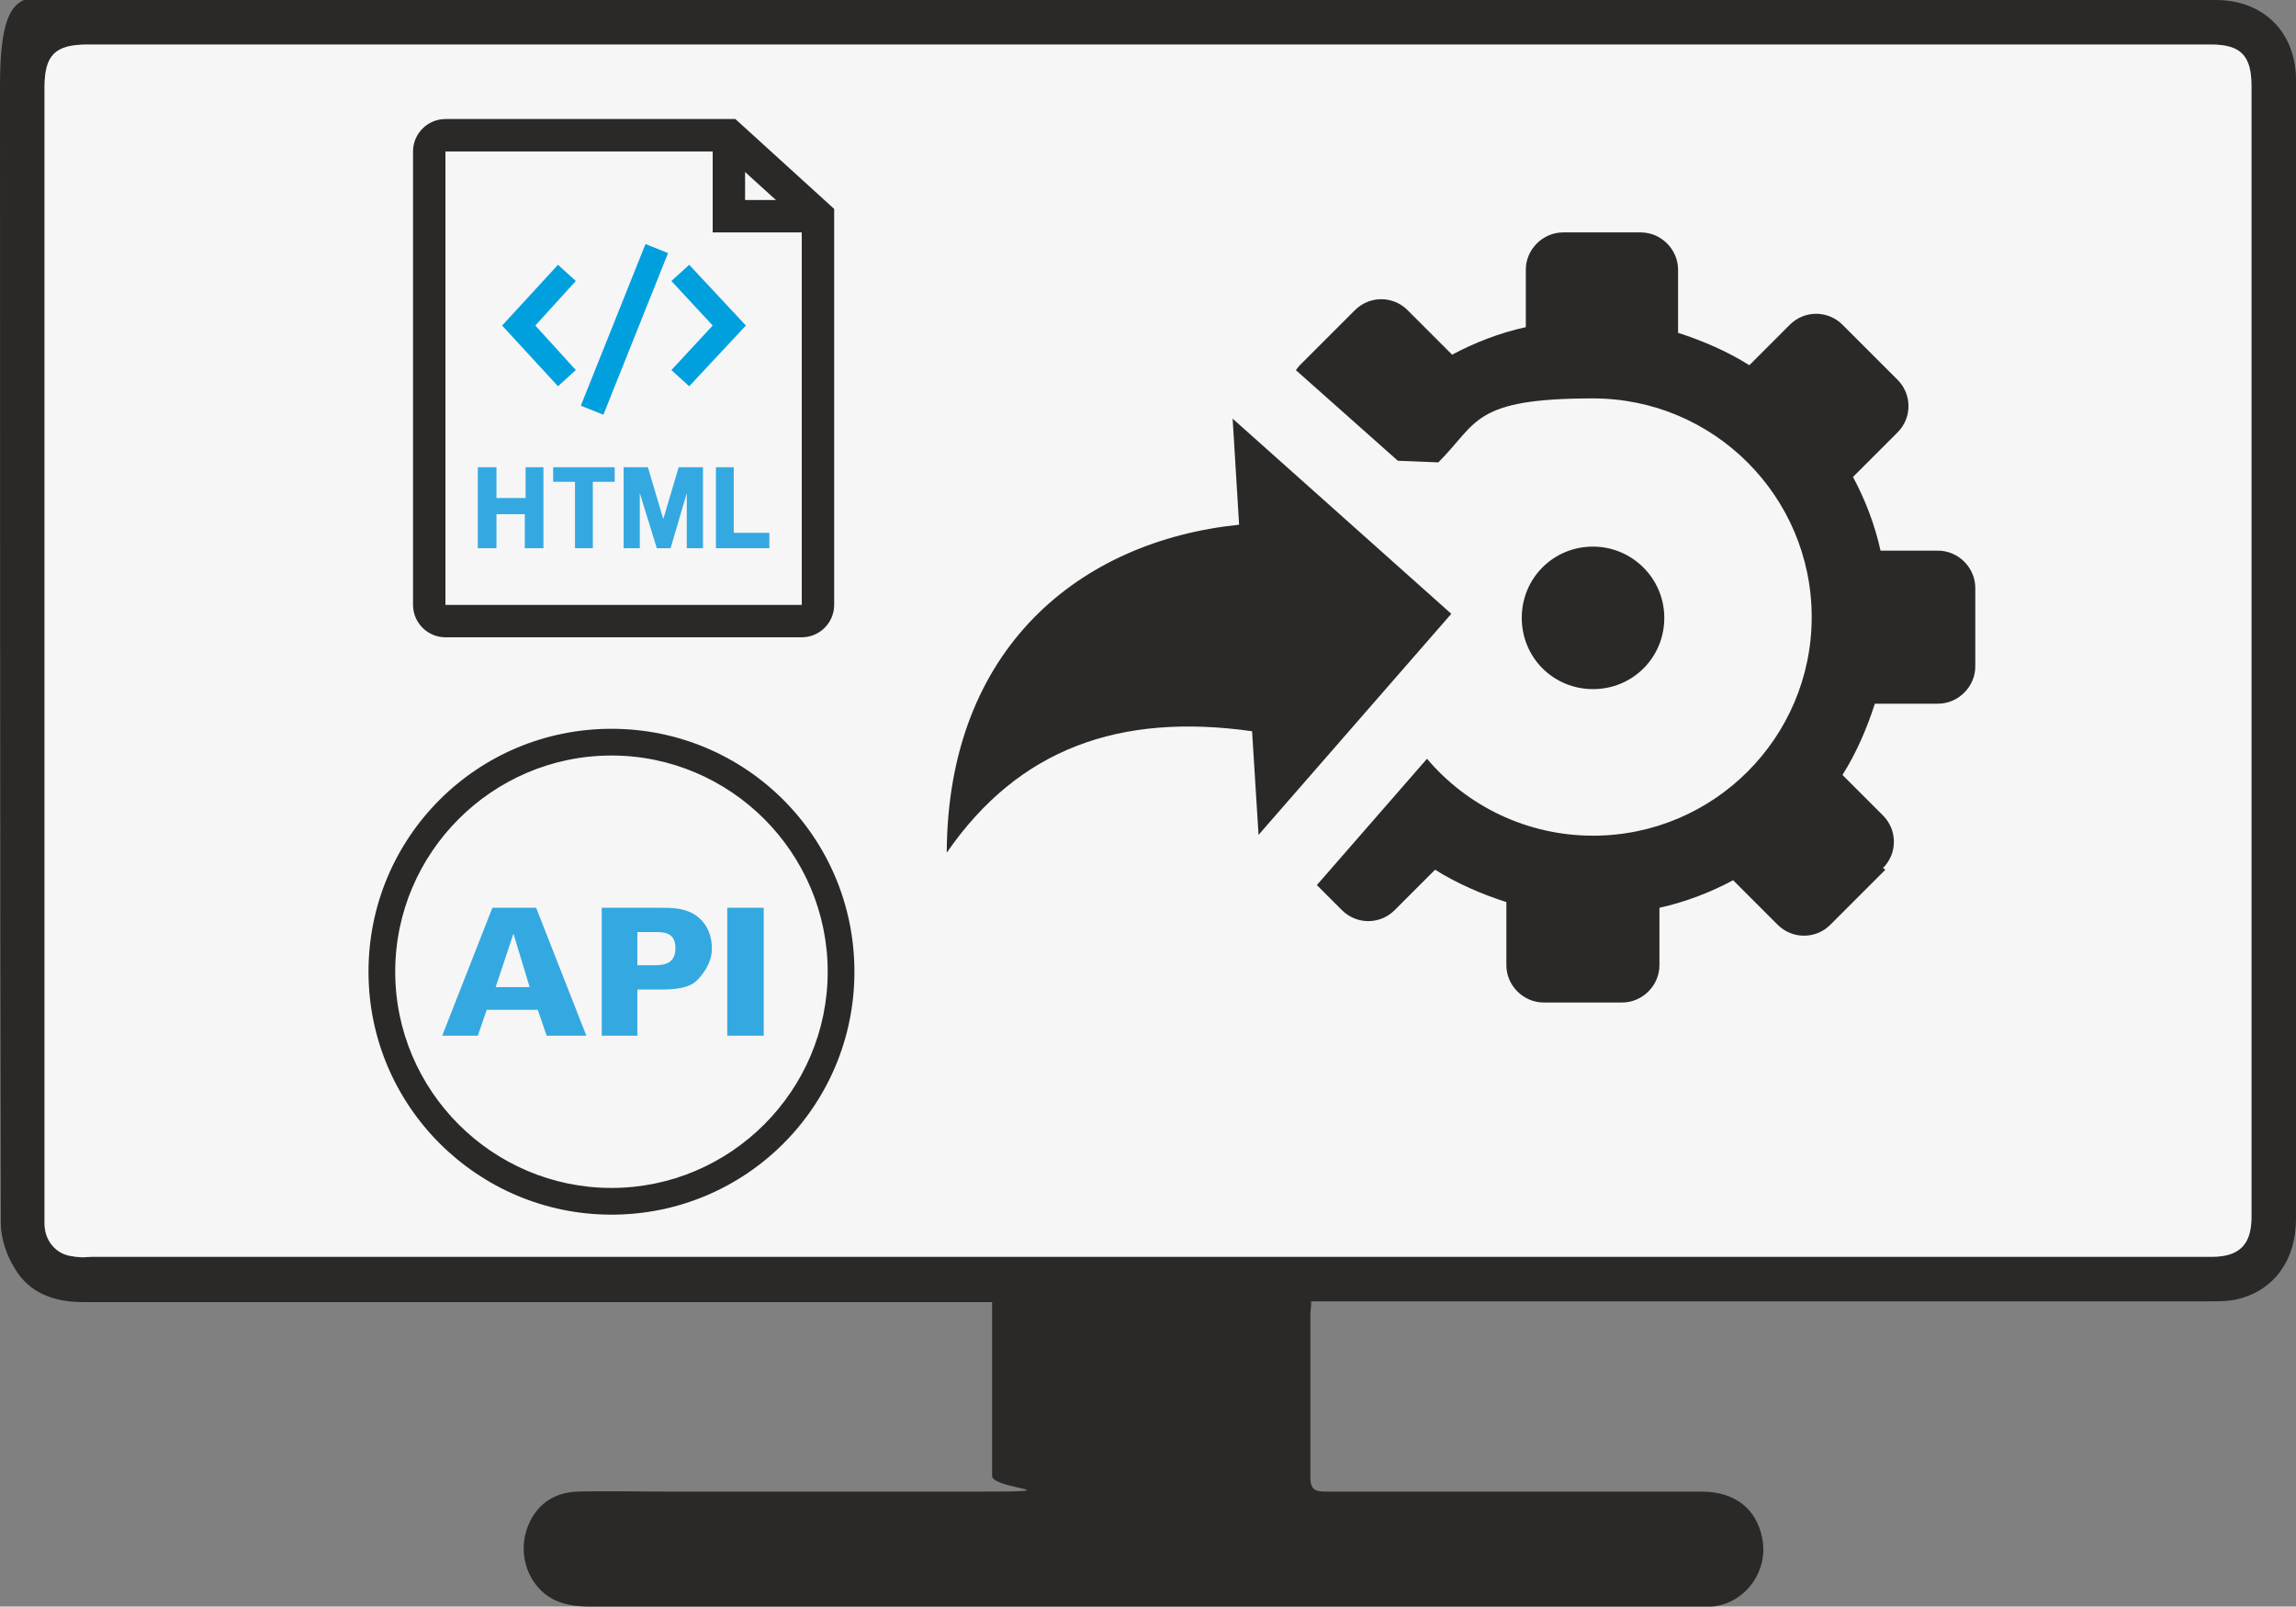
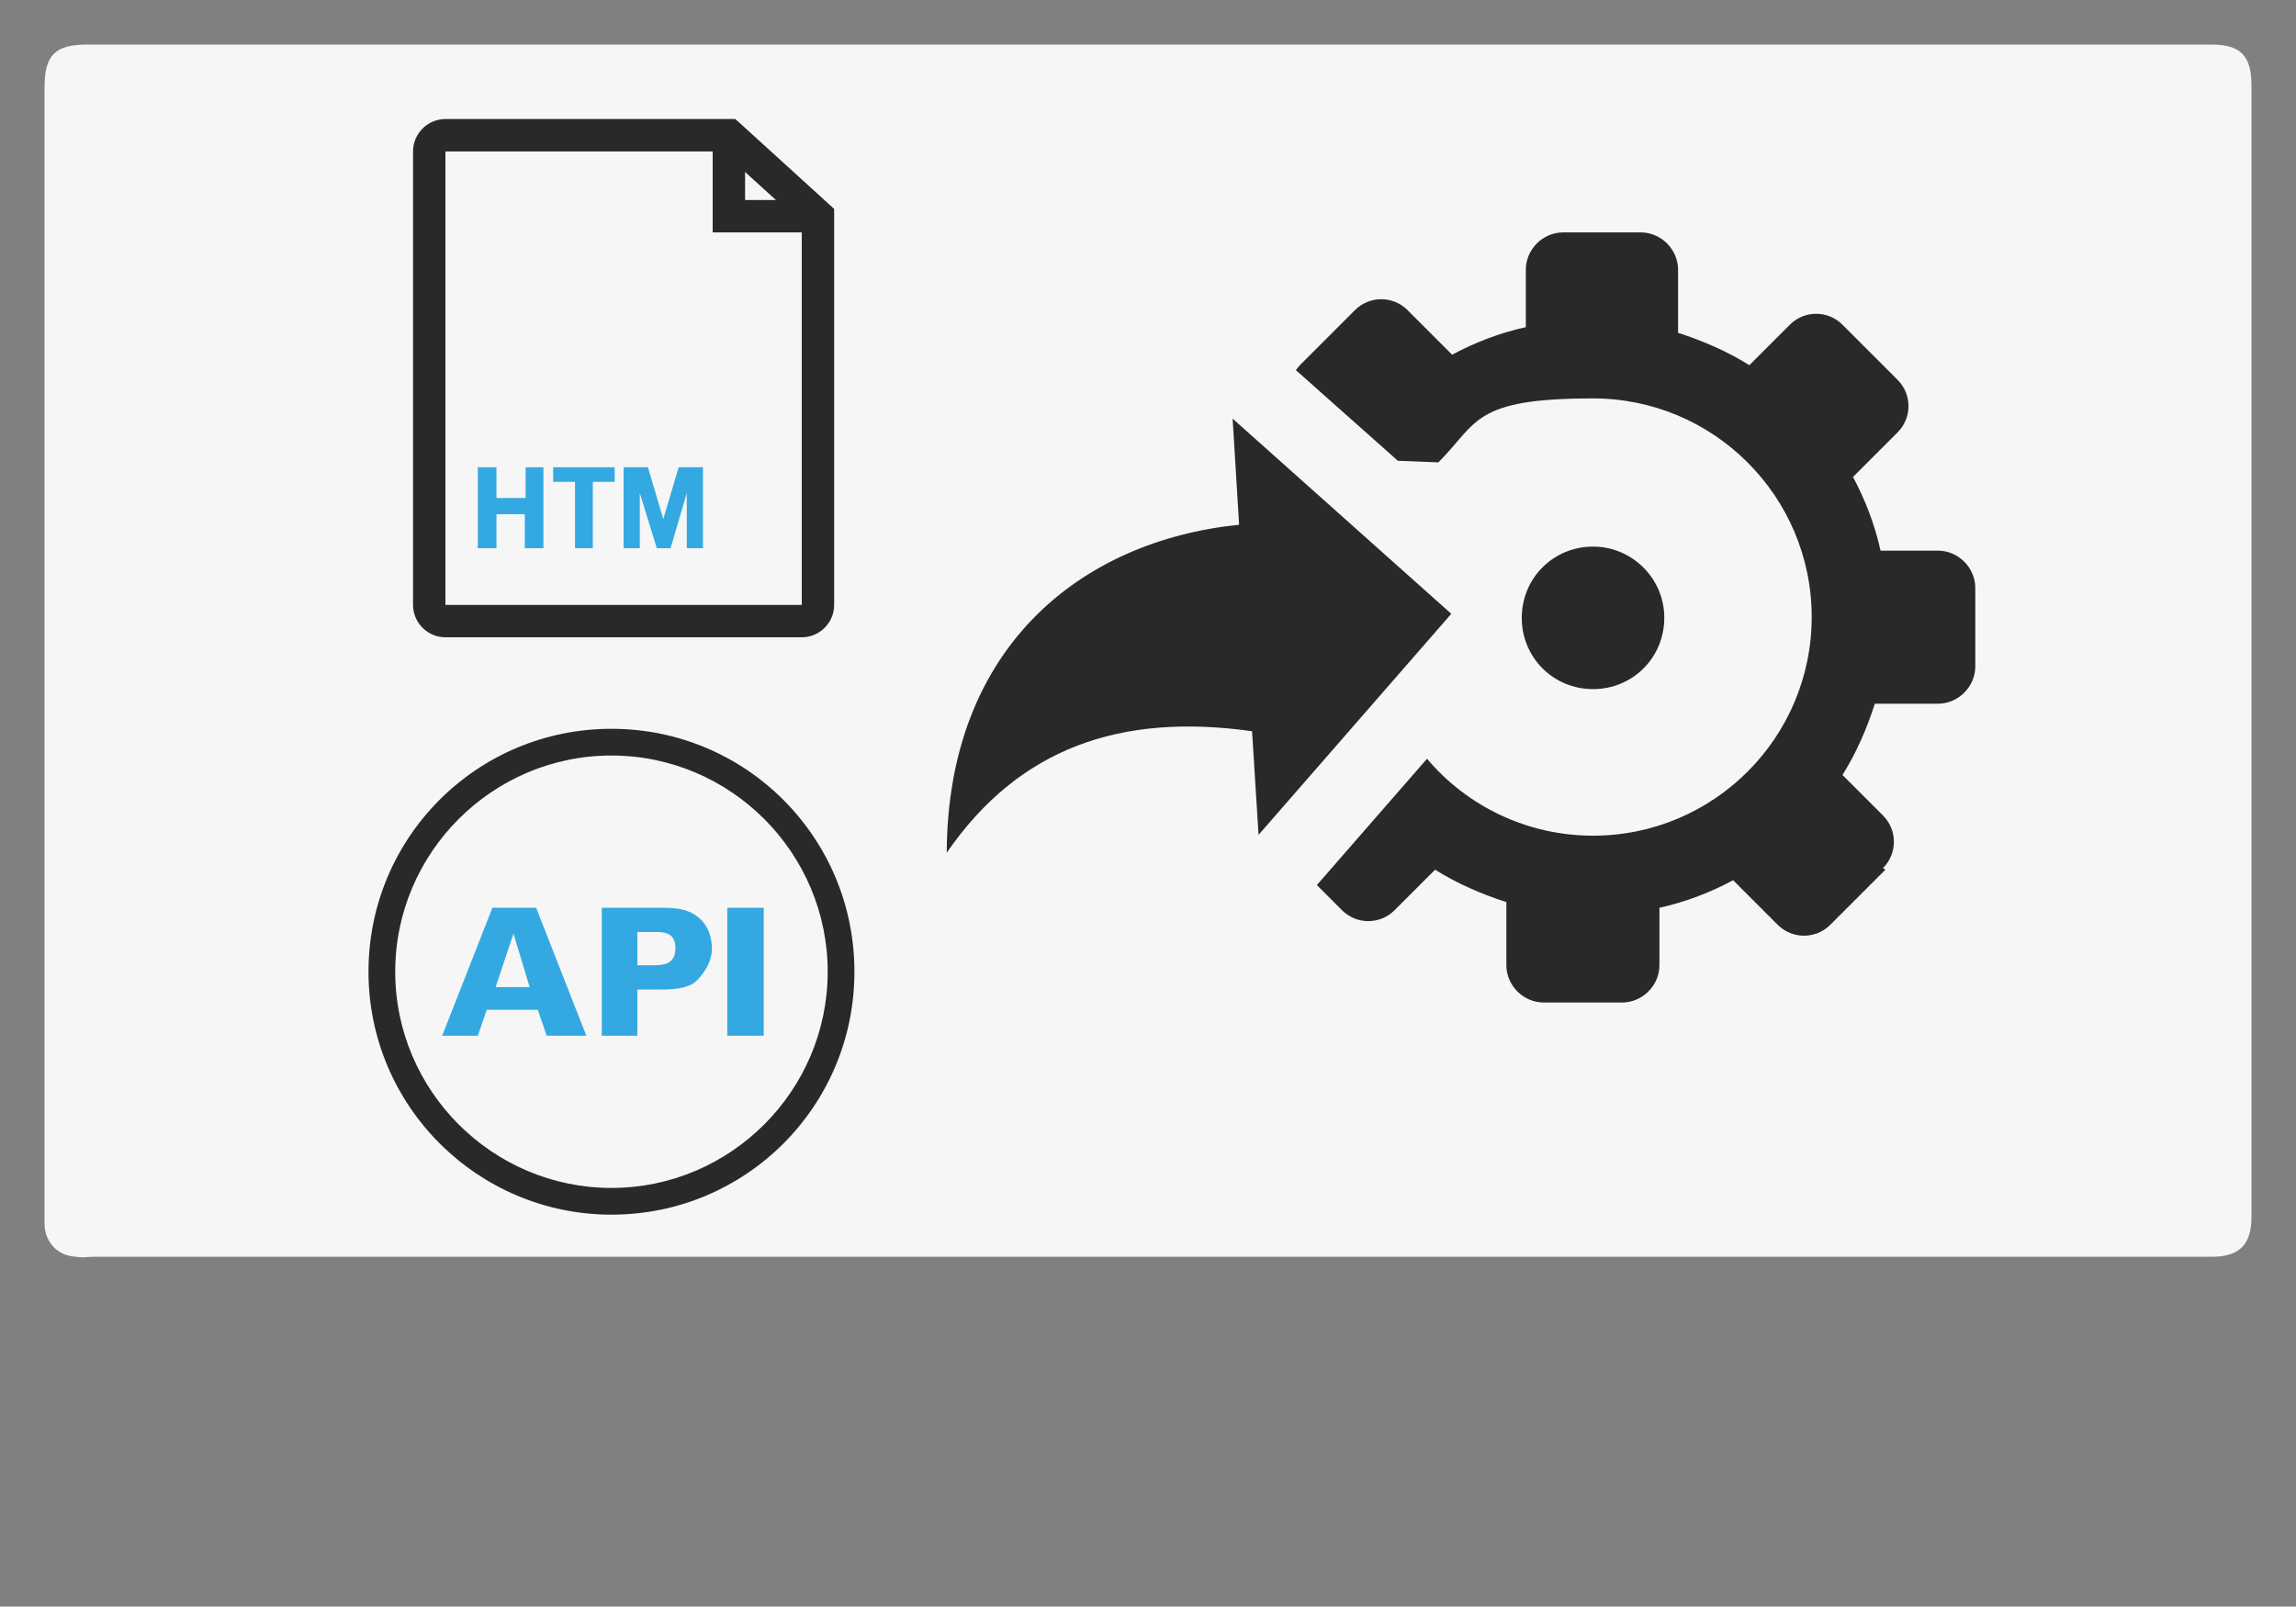
<svg xmlns="http://www.w3.org/2000/svg" id="b" data-name="Layer 2" viewBox="0 0 283.5 198.4">
  <rect x="0" y="0" width="283.5" height="198.4" fill="#808080" stroke="none" />
  <g id="c" data-name="Icoon development">
    <g>
      <g>
-         <path d="M161.9,160.7c0,.7-.1,1.2-.1,1.7,0,6.7,0,13.3,0,20,0,1.5.5,1.8,1.9,1.8,15.5,0,30.9,0,46.4,0,4.1,0,6.8,2.1,7.5,5.8.8,4.1-2.2,8.1-6.3,8.4s-1.2,0-1.9,0H72.9c-2.4,0-4.6-.4-6.3-2.2s-2.5-4.7-1.5-7.5,3.2-4.4,6.2-4.5,7.5,0,11.2,0c12.7,0,25.4,0,38.1,0s2-.3,1.9-1.9c0-6.6,0-13.2,0-19.8s0-1,0-1.7H10.3c-3.6,0-6.7-1.1-8.5-4.2-1-1.6-1.7-3.7-1.7-5.6C0,118,0,24.5,0,10.6S3.9,0,10.5,0C59.1,0,271.1,0,273.6,0c5.9,0,9.9,4,9.9,9.9v140.6c0,5.2-2.8,9-7.5,10-1,.2-2.1.2-3.2.2h-110.8ZM142,5.5h0s-131.2,0-131.2,0c-4,0-5.3,1.3-5.3,5.3,0,45,0,138.5,0,140.3,0,2.1,1.4,3.7,3.2,4s1.8.1,2.7.1h261.7c3.4,0,4.9-1.5,4.9-4.9V10.6c0-3.7-1.3-5.1-5-5.1h-131Z" fill="#2a2927" stroke-width="0" />
        <path d="M142,5.5h0s-131.2,0-131.2,0c-4,0-5.3,1.3-5.3,5.3,0,45,0,138.5,0,140.3,0,2.1,1.4,3.7,3.2,4s1.8.1,2.7.1h261.7c3.4,0,4.9-1.5,4.9-4.9V10.6c0-3.7-1.3-5.1-5-5.1h-131Z" fill="#f6f6f6" stroke-width="0" />
      </g>
      <path d="M232.8,107.4l-6.8,6.8c-1.8,1.8-4.7,1.8-6.5,0l-5.5-5.5c-2.8,1.5-5.9,2.7-9.1,3.4v7.1c0,2.5-2.1,4.6-4.6,4.6h-9.7c-2.5,0-4.6-2.1-4.6-4.6v-7.8c-3.1-1-6.1-2.3-8.8-4l-5,5c-1.8,1.8-4.7,1.8-6.5,0l-3.1-3.1,13.6-15.6c4.9,5.8,12.3,9.5,20.5,9.5,14.9,0,27-12.1,27-27s-12.1-27-27-27-14.2,3-19.1,7.9l-5-.2-12.6-11.2c.2-.2.3-.4.5-.6l6.8-6.8c1.8-1.8,4.7-1.8,6.5,0l5.5,5.5c2.8-1.5,5.9-2.7,9.1-3.4v-7.1c0-2.5,2.1-4.6,4.6-4.6h9.6c2.5,0,4.6,2.1,4.6,4.6v7.8c3.1,1,6.1,2.3,8.8,4l5-5c1.8-1.8,4.7-1.8,6.5,0l6.8,6.8c1.8,1.8,1.8,4.7,0,6.5l-5.5,5.5c1.5,2.8,2.7,5.9,3.4,9.1h7.1c2.5,0,4.6,2.1,4.6,4.6v9.7c0,2.5-2.1,4.6-4.6,4.6h-7.8c-1,3.1-2.3,6.1-4,8.8l5,5c1.8,1.8,1.8,4.7,0,6.5ZM196.7,67.5c4.8,0,8.8,3.9,8.8,8.8s-3.9,8.8-8.8,8.8-8.8-3.9-8.8-8.8,3.9-8.8,8.8-8.8ZM179.2,75.8l-23.8,27.3-.8-12.8c-16.3-2.3-28.8,2.1-37.7,15,.1-25.3,16.5-38.5,36.1-40.5l-.8-13.1,27,24.1Z" fill="#2a2927" fill-rule="evenodd" stroke-width="0" />
      <g>
        <g>
          <path d="M60.9,112.1h5.3l6.2,15.8h-4.9l-1.1-3.2h-6.3l-1.1,3.2h-4.4l6.2-15.8ZM65.4,121.9l-2-6.6h0l-2.2,6.6h4.3Z" fill="#34a9e1" stroke-width="0" />
          <path d="M74.3,112.1h7.3c1.2,0,2.8,0,4.1.8,1.3.8,2.2,2.2,2.2,4.3s-1.8,4-2.4,4.3c-1.2.7-3.1.7-4,.7h-2.8v5.7h-4.4v-15.8ZM78.7,119.2h1.9c1.1,0,2.8,0,2.8-2.1s-1.6-2-2.8-2h-1.9v4.2Z" fill="#34a9e1" stroke-width="0" />
          <rect x="89.8" y="112.1" width="4.5" height="15.8" fill="#34a9e1" stroke-width="0" />
        </g>
        <path d="M75.5,150c-16.5,0-30-13.4-30-30s13.4-30,30-30,30,13.4,30,30-13.4,30-30,30ZM75.5,93.3c-14.7,0-26.7,12-26.7,26.7s12,26.7,26.7,26.7,26.7-12,26.7-26.7-12-26.7-26.7-26.7Z" fill="#2a2927" stroke-width="0" />
      </g>
      <g>
        <g>
          <path d="M99,78.7h-44c-2.2,0-4-1.8-4-4V18.7c0-2.2,1.8-4,4-4h35.8l12.2,11.1v48.9c0,2.2-1.8,4-4,4ZM55,18.7v56h44V27.6l-9.8-8.9h-34.2Z" fill="#2a2927" stroke-width="0" />
          <polygon points="101 28.7 88 28.7 88 16.7 92 16.7 92 24.7 101 24.7 101 28.7" fill="#2a2927" stroke-width="0" />
        </g>
-         <polygon points="68.9 47.7 62 40.2 68.9 32.7 71.1 34.7 66.1 40.2 71.1 45.7 68.9 47.7" fill="#00a0de" stroke-width="0" />
-         <polygon points="85.1 47.7 82.9 45.7 88 40.2 82.9 34.7 85.1 32.7 92.1 40.2 85.1 47.7" fill="#00a0de" stroke-width="0" />
-         <rect x="66.3" y="39.2" width="21.5" height="3" transform="translate(10.7 97.1) rotate(-68.2)" fill="#00a0de" stroke-width="0" />
        <g>
          <polygon points="64.8 63.5 61.3 63.5 61.3 67.7 59 67.7 59 57.7 61.3 57.7 61.3 61.5 64.9 61.5 64.9 57.7 67.1 57.7 67.1 67.7 64.8 67.7 64.8 63.5" fill="#34a9e1" stroke-width="0" />
          <polygon points="73.2 67.7 71 67.7 71 59.5 68.3 59.5 68.3 57.7 75.9 57.7 75.9 59.5 73.2 59.5 73.2 67.7" fill="#34a9e1" stroke-width="0" />
          <polygon points="84.8 60.9 82.8 67.7 81.1 67.7 79 60.9 79 67.7 77 67.7 77 57.7 80 57.7 81.9 64.1 83.8 57.7 86.8 57.7 86.8 67.7 84.8 67.7 84.8 60.9" fill="#34a9e1" stroke-width="0" />
-           <polygon points="88.4 57.7 90.6 57.7 90.6 65.8 95 65.8 95 67.7 88.4 67.7 88.4 57.7" fill="#34a9e1" stroke-width="0" />
        </g>
      </g>
    </g>
  </g>
</svg>